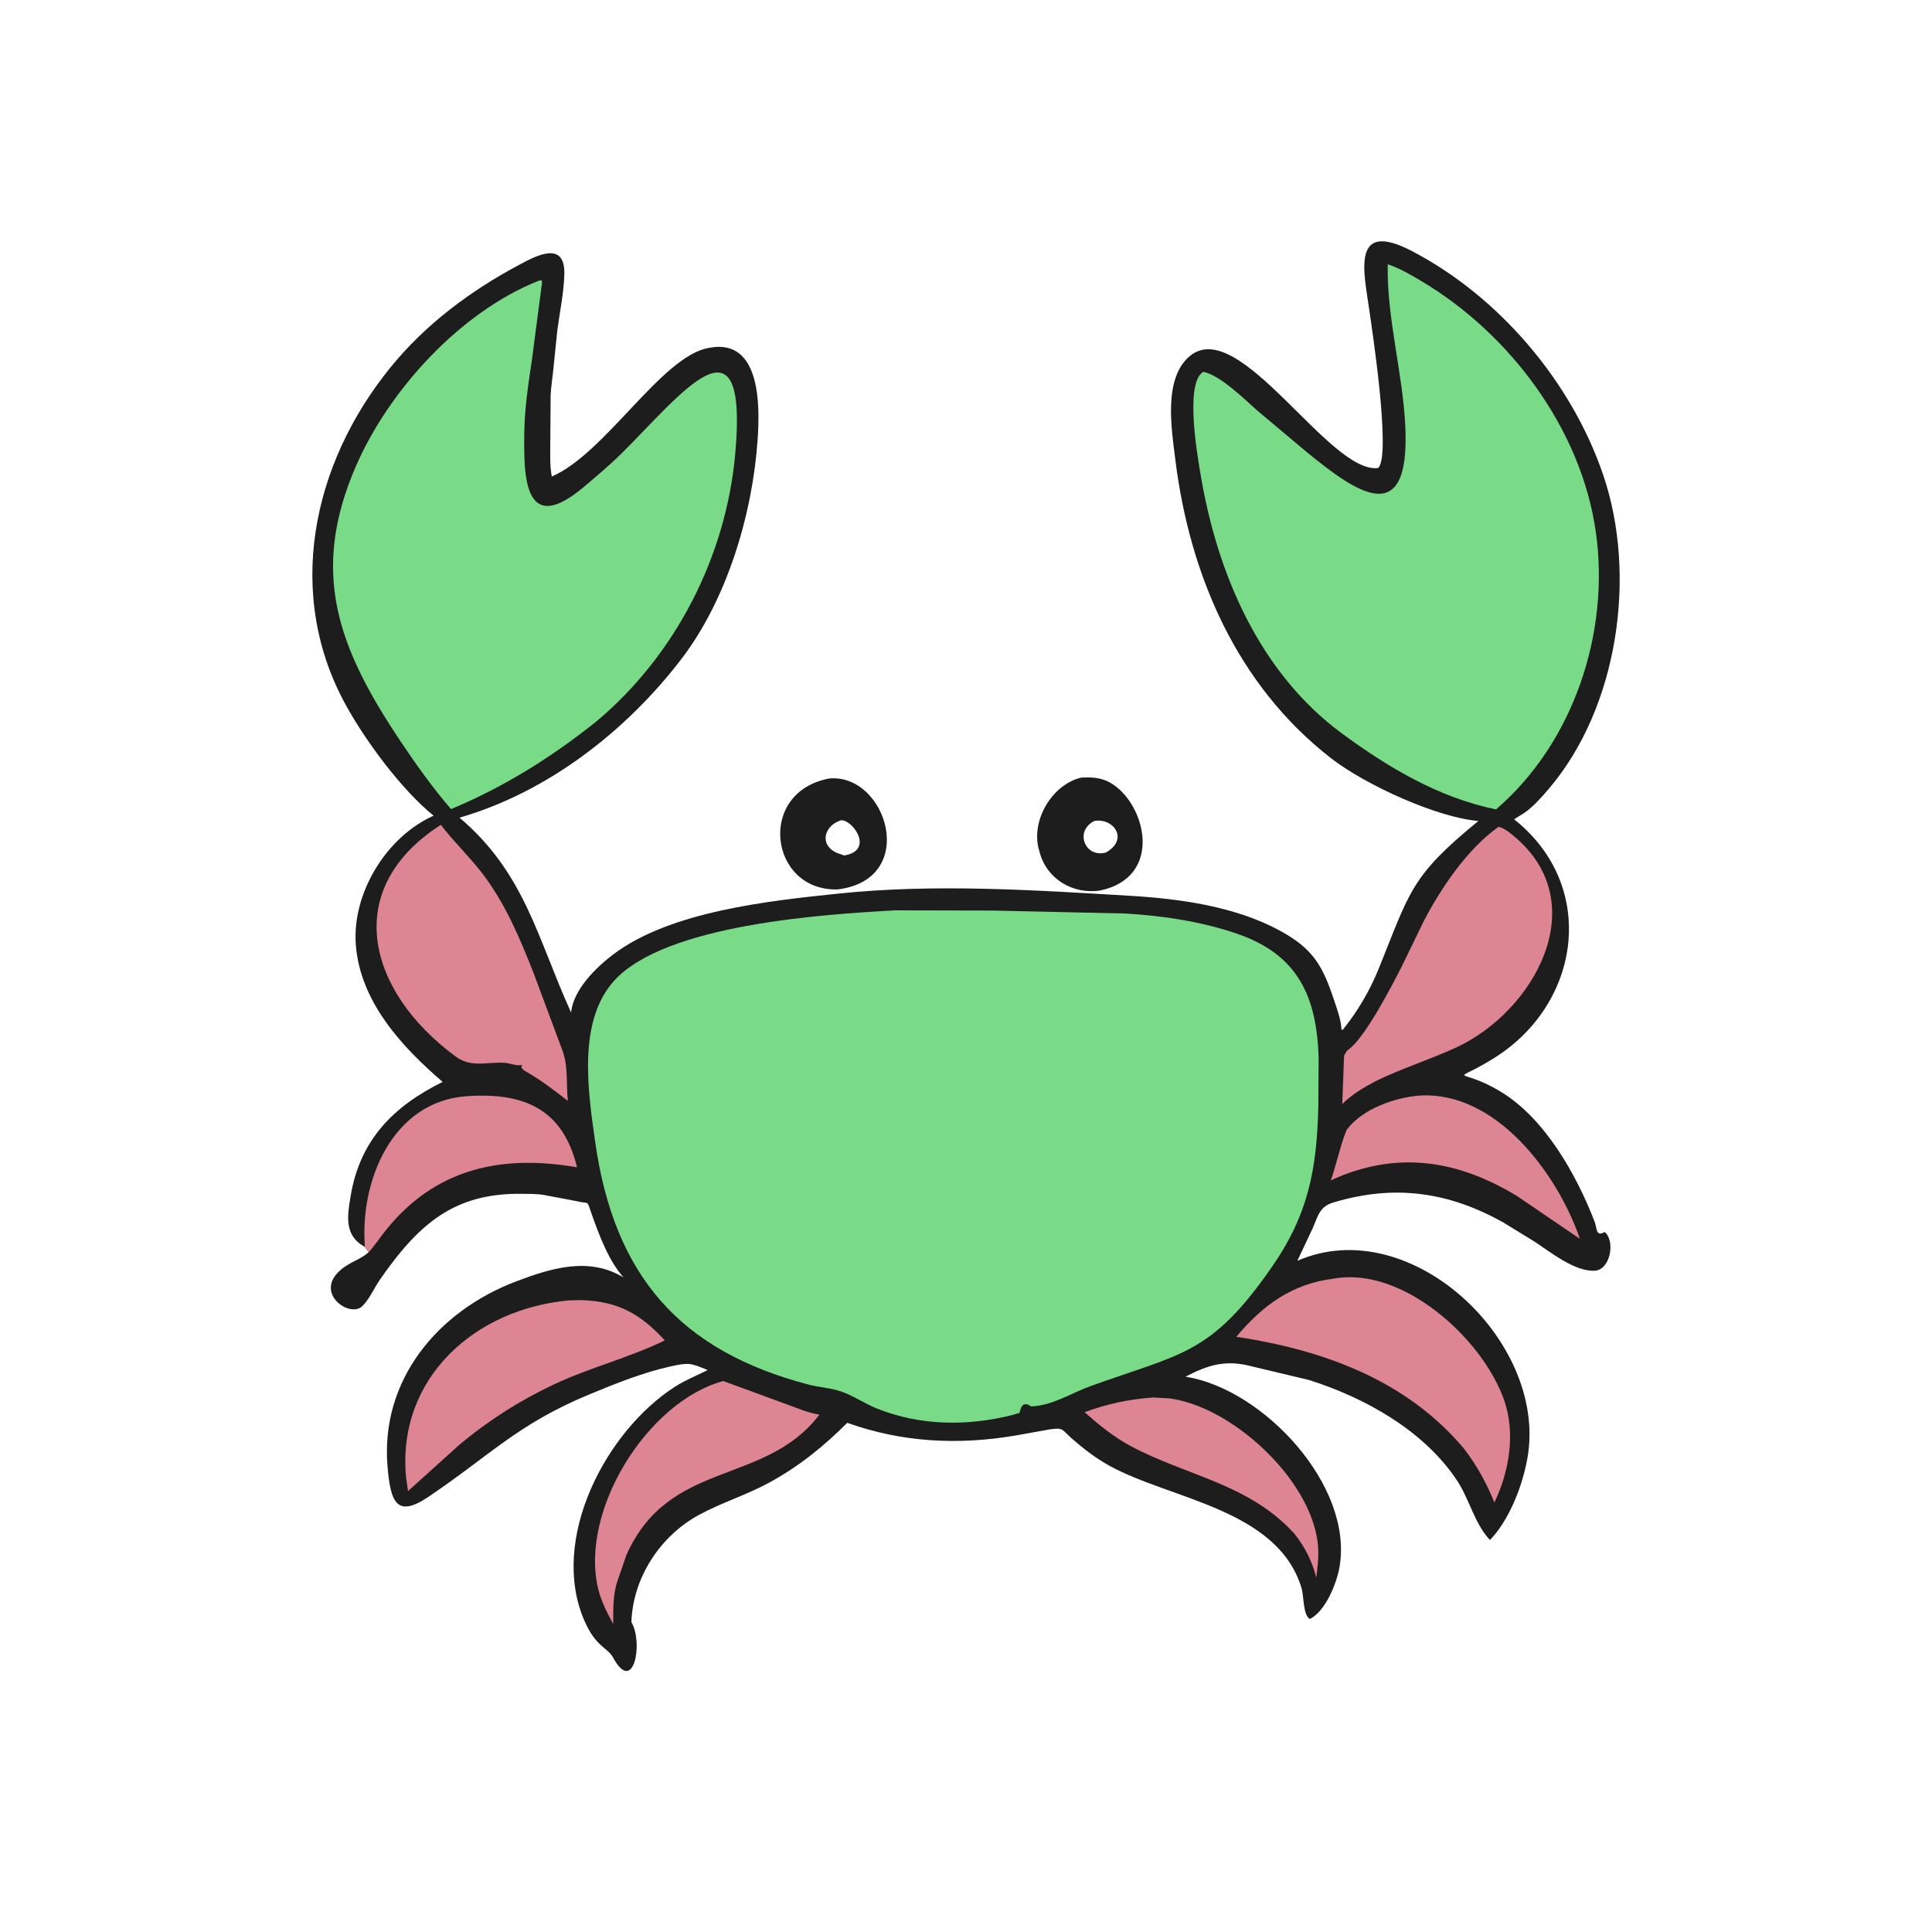
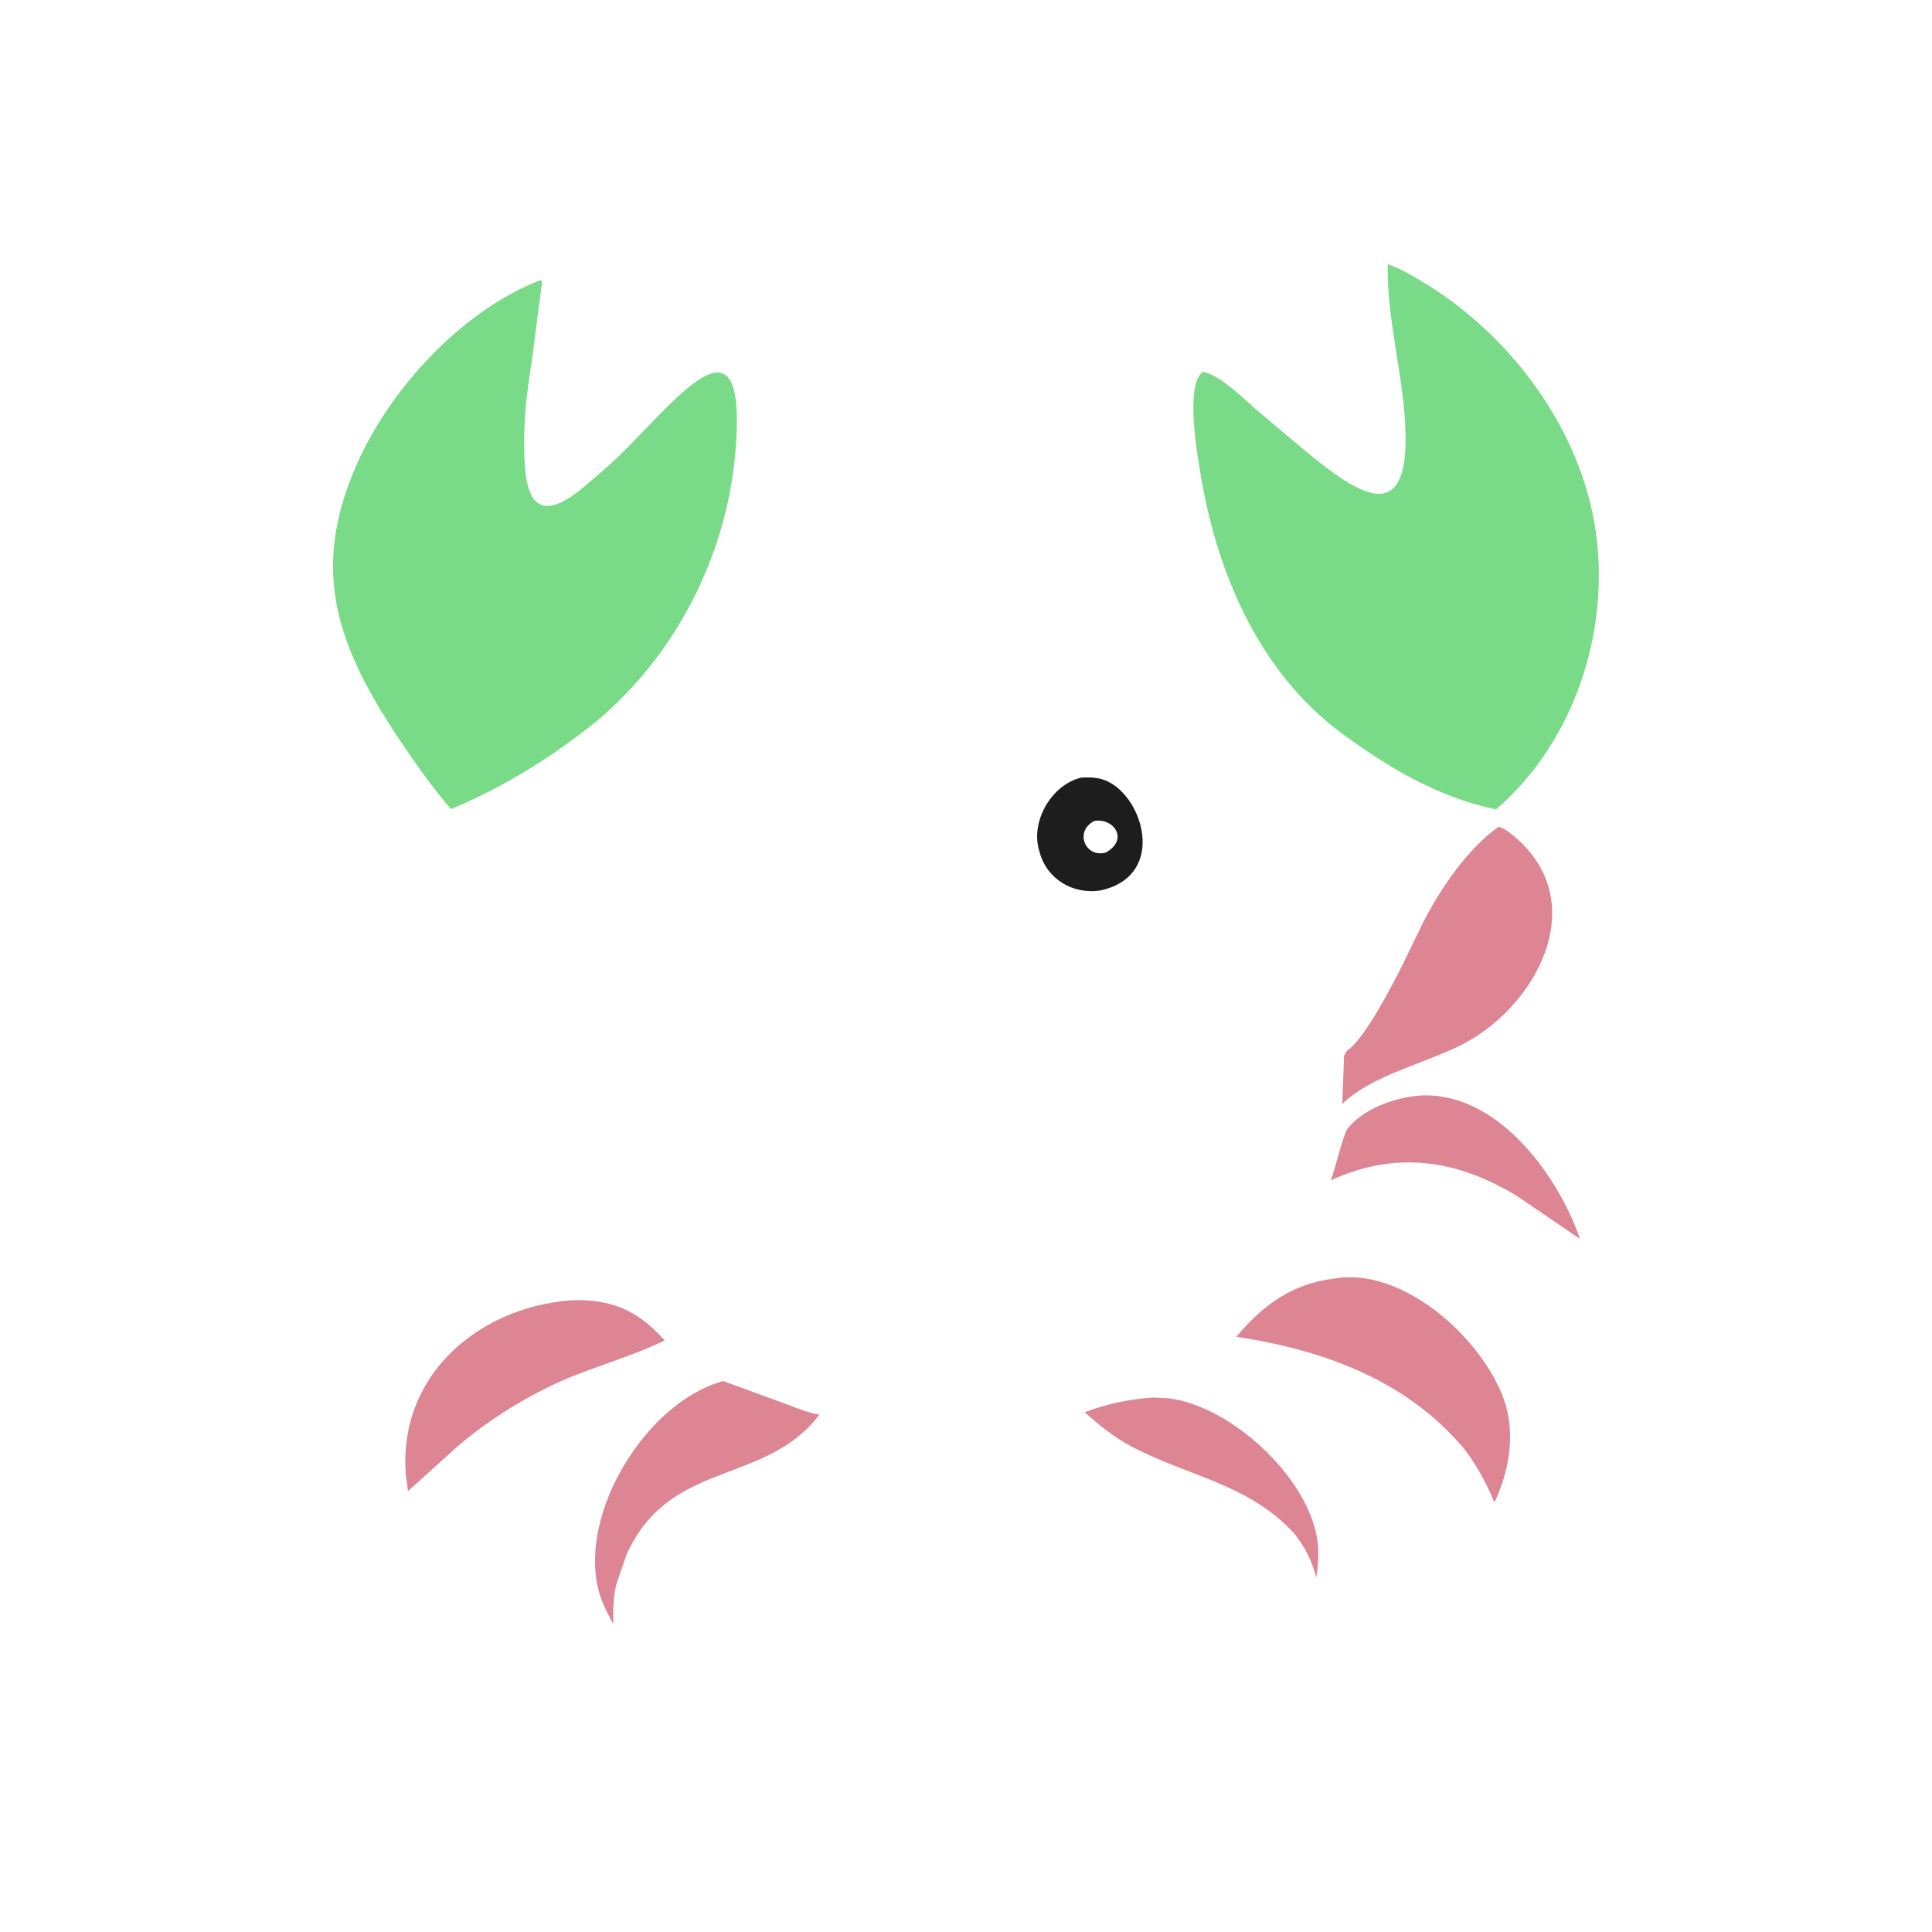
<svg xmlns="http://www.w3.org/2000/svg" version="1.1" style="display: block;" viewBox="0 0 2048 2048" width="640" height="640">
-   <path transform="translate(0,0)" fill="rgb(30,29,29)" d="M 879.09 825.223 C 940.006 819.656 974.728 931.893 888.236 942.813 C 815.591 945.199 801.579 839.594 879.09 825.223 z M 891.672 869.5 C 874.457 874.544 867.601 894.659 886.5 903.84 L 894.859 906.85 C 927.072 901.524 904.162 869.066 891.672 869.5 z" />
  <path transform="translate(0,0)" fill="rgb(30,29,29)" d="M 1146.41 824.226 C 1157.74 823.764 1167.42 824.149 1177.5 830.056 C 1214.71 851.86 1234.07 930.023 1165.68 944.088 C 1137.34 948.073 1109.88 932.06 1102.18 903.812 L 1100.81 898.927 C 1093.49 868.371 1115.67 831.331 1146.41 824.226 z M 1159.91 870.303 C 1138.32 881.45 1150.74 910.082 1172.48 903.603 C 1197.21 889.451 1180.04 866.531 1159.91 870.303 z" />
-   <path transform="translate(0,0)" fill="rgb(30,29,29)" d="M 386.831 1321.79 L 385.625 1321.12 C 365.358 1309.66 367.98 1289.49 371.5 1269.01 L 371.741 1267.53 C 381.873 1207.5 417.707 1172.4 469.217 1146.86 C 425.631 1109.38 381.729 1061.71 377.183 1001.5 C 373.055 946.843 409.391 887.131 459.635 864.663 C 425.85 837.246 388.673 787.052 367.321 748.711 C 301.337 630.227 330.612 491.887 413.964 389.426 C 451.474 343.316 498.92 308.13 551.068 280.325 C 568.357 271.106 598.983 254.709 598.219 290.375 C 597.8 309.919 593.37 330.58 590.808 350.01 L 586.412 392.858 C 585.544 401.441 584.117 410.097 583.72 418.709 L 583.344 468.989 C 583.38 480.832 582.653 493.479 584.926 505.121 C 641.526 480.903 701.034 377.895 751 368.871 L 752.312 368.611 C 806.528 358.657 805.537 430.155 803.149 465.502 C 797.797 544.708 770.785 635.527 721.797 699.25 C 663.288 775.357 580.447 839.754 487.104 866.765 C 556.463 925.47 569.667 994.835 605.374 1073.28 L 605.513 1072.06 C 608.526 1048.27 632.198 1025.16 650.393 1011.47 C 710.991 965.88 815.285 954.947 888.27 947.295 C 990.557 936.571 1094.59 943.447 1196.94 949.509 C 1250.39 952.674 1309.02 960.638 1356.57 986.444 C 1392.49 1005.94 1402.25 1024.11 1414.6 1061.44 C 1417.64 1070.64 1421.74 1081.82 1422 1091.5 L 1423.5 1091.47 C 1439.48 1071.62 1452.1 1050.08 1461.65 1026.47 C 1494.71 944.729 1495.35 928.928 1567.16 870.261 C 1523.56 866.713 1447.7 832.28 1411.01 803.796 C 1311.47 726.513 1261.08 609.862 1245.88 487.119 C 1241.93 455.215 1232.75 400.866 1261.5 377.248 C 1313.9 334.192 1409.47 503.119 1461 496.074 C 1474.85 482.517 1454.42 349.114 1451.56 328.926 C 1445.87 288.657 1431.68 232.105 1497.07 266.327 C 1589.34 314.618 1665.91 404.71 1699.5 503.559 C 1735.66 609.967 1715.26 750.621 1641.21 836.852 C 1633.61 845.708 1625.5 854.906 1615.92 861.671 L 1604.99 868.488 C 1693.7 938.726 1676.4 1063.53 1584.04 1121.45 C 1536.36 1151.36 1545.07 1129.01 1592.06 1158.02 C 1637.9 1186.32 1670.97 1244.97 1690.37 1295.04 C 1693 1301.81 1691.56 1311.54 1701 1305.96 C 1712.42 1315.27 1707.22 1345.6 1691 1346.95 C 1670.04 1348.7 1643.33 1327.08 1626.38 1316 L 1593.84 1296.03 C 1535.93 1263.49 1478.25 1255.09 1413.29 1274.74 C 1398.58 1279.19 1397.32 1288.84 1391.46 1302.1 L 1375.23 1336.51 C 1496.66 1283.42 1645.28 1426.24 1618.09 1551 L 1617.81 1552.35 C 1612.01 1579.59 1598.93 1612.1 1579.45 1632.48 C 1563.2 1615.53 1557.67 1589.3 1544.64 1569.58 C 1509.56 1516.5 1446.97 1481.61 1387.46 1462.82 L 1326.46 1448.29 C 1299.33 1441.17 1280.89 1446.75 1256.64 1459.36 L 1257.71 1459.53 C 1338.63 1472.66 1434.79 1574.11 1419.97 1661 C 1417.1 1677.87 1405.15 1708.23 1388.5 1716.13 C 1381.27 1712.46 1382.03 1691.28 1379.85 1683.94 C 1354.73 1599.56 1240.79 1589.5 1176.07 1553.76 C 1161.45 1545.69 1149.11 1536.2 1136.61 1525.23 C 1125.55 1515.52 1127.59 1513.21 1113.65 1515.06 L 1076.11 1521.77 C 1015.81 1531.98 956.354 1529.08 898.136 1508.25 C 872.787 1533.53 847.017 1554.36 815.5 1571.59 C 791.39 1584.77 764.869 1592.82 740.802 1605.92 C 699.806 1628.23 670.825 1672.48 669.313 1719.55 L 669.791 1720.39 C 681.96 1742.7 671.422 1796.88 649.927 1757.13 C 644.031 1746.23 631.528 1746.09 619.251 1717.5 C 582.313 1631.47 642.132 1516.93 715.782 1469.8 C 726.881 1462.7 738.524 1458.24 750.123 1452.33 C 732.208 1444.89 730.313 1444.17 711.166 1448.38 C 681.663 1454.88 653.082 1466.43 625.206 1477.93 C 548.786 1509.44 519.176 1543.02 453.922 1586.86 C 420.161 1609.54 414.021 1591.83 410.83 1555 C 402.883 1463.26 463.673 1390.02 547.07 1358.35 C 584.032 1344.32 624.323 1331.83 660.936 1354.15 C 644.914 1335.99 635.003 1308.99 626.967 1286.29 C 621.629 1271.21 625.413 1276.84 611.028 1273.24 L 577.507 1266.88 C 569.72 1265.35 560.809 1265.63 552.83 1265.51 C 481.392 1264.48 443.603 1297.76 403.057 1356 C 396.745 1365.07 391.866 1376.85 384.06 1384.57 C 370.054 1398.43 327.22 1367.09 367.592 1341.4 C 375.041 1336.66 384.464 1333.34 390.862 1327.32 L 386.831 1321.79 z" />
  <path transform="translate(0,0)" fill="rgb(221,133,146)" d="M 1222.54 1481.41 L 1239.08 1482.3 C 1304.58 1490.35 1387.95 1566.08 1396.72 1634.5 C 1398.35 1647.2 1397 1659.69 1395.35 1672.3 C 1390.64 1654.44 1383.47 1640.07 1371.99 1625.66 C 1323.77 1572.6 1257.81 1564.64 1198.5 1532.85 C 1180.32 1523.11 1165.07 1510.58 1149.71 1496.99 C 1172.98 1488.26 1197.76 1483.01 1222.54 1481.41 z" />
  <path transform="translate(0,0)" fill="rgb(221,133,146)" d="M 1504.18 1161.4 C 1585.23 1155.91 1650.69 1243.23 1674.78 1313.25 L 1608.53 1268.13 C 1545.77 1229.76 1480.59 1219 1410.72 1251.21 C 1414.49 1241.64 1424.19 1201.84 1428.4 1196.5 C 1445.11 1175.29 1478.17 1163.59 1504.18 1161.4 z" />
-   <path transform="translate(0,0)" fill="rgb(221,133,146)" d="M 386.831 1321.79 C 381.181 1251.97 415.867 1167.53 494.671 1162.03 C 556.469 1157.72 596.814 1176.24 611.694 1237.38 C 531.383 1223.5 460.697 1238.5 407.856 1305.54 C 402.21 1312.7 397.017 1320.64 390.862 1327.32 L 386.831 1321.79 z" />
  <path transform="translate(0,0)" fill="rgb(221,133,146)" d="M 766.657 1463.96 L 838.048 1490.15 C 847.735 1493.78 857.296 1497.65 867.548 1499.36 L 868.678 1499.54 C 810.503 1575.73 709.653 1546.16 664.003 1648.39 L 654.17 1677 C 649.724 1690.35 650.024 1707.46 650.051 1721.51 C 643.849 1710.09 637.622 1698.14 634.405 1685.47 C 613.441 1602.88 685.672 1485.94 766.657 1463.96 z" />
  <path transform="translate(0,0)" fill="rgb(221,133,146)" d="M 603.739 1378.43 L 617.148 1378.19 C 656.139 1379.66 679.637 1393.51 704.705 1420.88 C 666.95 1439.33 625.241 1449.58 587.047 1467.59 C 550.888 1484.64 516.95 1506.27 486.367 1532.02 L 432.511 1580.64 L 430.395 1565.6 C 420.802 1460.8 503.593 1387.13 603.739 1378.43 z" />
  <path transform="translate(0,0)" fill="rgb(221,133,146)" d="M 1413.9 1355.39 C 1486.48 1342.21 1571.24 1418.4 1594.33 1483.87 C 1606.72 1519.03 1599.96 1559.9 1584.11 1592.65 C 1575.42 1571.54 1565.84 1553.9 1551.93 1535.66 C 1490.84 1462.96 1402.75 1430.93 1310.54 1417.06 C 1338.53 1383.55 1369.67 1360.82 1413.9 1355.39 z" />
  <path transform="translate(0,0)" fill="rgb(221,133,146)" d="M 1588.49 876.5 L 1590.03 876.858 C 1595.63 878.637 1601.12 883.217 1605.58 886.978 C 1689.82 958.1 1626.37 1072.18 1543.48 1110.44 C 1515.45 1123.38 1485.9 1132.46 1458.09 1146.15 C 1445.25 1152.94 1433.2 1160.02 1422.85 1170.34 L 1424.78 1119.12 C 1425.9 1116.97 1427.12 1114.11 1429.17 1112.73 C 1446.8 1100.88 1476.58 1042.86 1486.15 1024.02 L 1509.21 976.494 C 1527.66 941.143 1555.5 899.843 1588.49 876.5 z" />
-   <path transform="translate(0,0)" fill="rgb(221,133,146)" d="M 467.309 874.355 C 482.494 894.266 500.973 911.154 515.686 931.766 C 537.89 962.873 551.766 996.444 565.706 1031.68 L 596.737 1115 C 602.301 1131.17 600.173 1150.09 601.936 1167 C 587.931 1156.07 574.769 1145.98 559.239 1136.86 C 556.588 1135.3 554.336 1134.15 552.608 1131.5 L 553.5 1128.76 C 548.678 1130.51 540.538 1127.01 535.117 1126.67 C 514.982 1125.39 499.835 1132.38 482.64 1119.68 C 389.631 1050.98 360.648 942.853 467.309 874.355 z" />
  <path transform="translate(0,0)" fill="rgb(121,219,136)" d="M 571.329 297.5 L 574.013 297.065 C 575.041 299.372 574.272 301.673 573.97 304.156 L 563.685 382.77 C 557.789 421.86 554.737 444.011 555.872 484.336 C 557.412 539.108 575.932 552.742 620.325 514.965 C 633.562 503.701 647.006 492.437 659.346 480.193 C 721.476 418.549 793.238 323.868 779.466 480.234 C 769.847 589.444 716.29 694.271 632.135 764.795 C 584.637 802.771 534.357 834.212 478.099 857.677 C 458.915 835.461 441.416 810.899 425.066 786.518 C 358.316 686.983 328.275 607.138 377.231 494.288 C 412.171 413.75 487.829 330.517 571.329 297.5 z" />
  <path transform="translate(0,0)" fill="rgb(121,219,136)" d="M 1471.04 280.148 C 1483.67 284.308 1495.42 291.251 1506.79 298.017 C 1600.83 353.947 1676.32 455.004 1691.69 564.2 C 1706.7 670.856 1668.05 787.377 1585.85 858.004 C 1525.08 845.574 1471.38 813.5 1422.08 777.175 C 1335.7 713.343 1290.92 609.539 1273.21 506.066 C 1269.66 485.345 1255.39 406.177 1275.5 394.16 C 1293.56 397.593 1319.74 423.789 1333.07 435.464 L 1385.94 479.842 C 1437.36 521.731 1494.78 562.944 1489.7 452.498 C 1487.05 394.975 1469.96 337.542 1471.04 280.148 z" />
-   <path transform="translate(0,0)" fill="rgb(121,219,136)" d="M 948.714 965.013 L 1052.52 965.223 L 1192.49 968.351 C 1232.03 970.525 1274.48 977.031 1311.77 989.937 C 1376.4 1012.3 1395.63 1056.88 1397.81 1120.67 L 1397.47 1173.7 C 1395.78 1240.59 1386.49 1287.88 1348.53 1342.63 C 1283.45 1436.48 1253.02 1434.29 1155.9 1469.38 C 1135.44 1476.76 1115.35 1490.17 1093 1490.85 L 1090 1489.06 C 1082.47 1486.16 1081.6 1495.19 1080.75 1497.68 L 1072.58 1500.12 C 1025.05 1511.94 975.494 1511.47 929.571 1493.09 C 916.669 1487.92 904.993 1479.69 891.913 1475.12 C 880.702 1471.21 868.565 1470.72 857.062 1467.71 C 720.937 1432.07 650.919 1352.56 630.827 1209.88 C 623.414 1157.23 612.005 1083.13 650.794 1039.87 C 704.735 979.718 873.702 969.208 948.714 965.013 z" />
</svg>